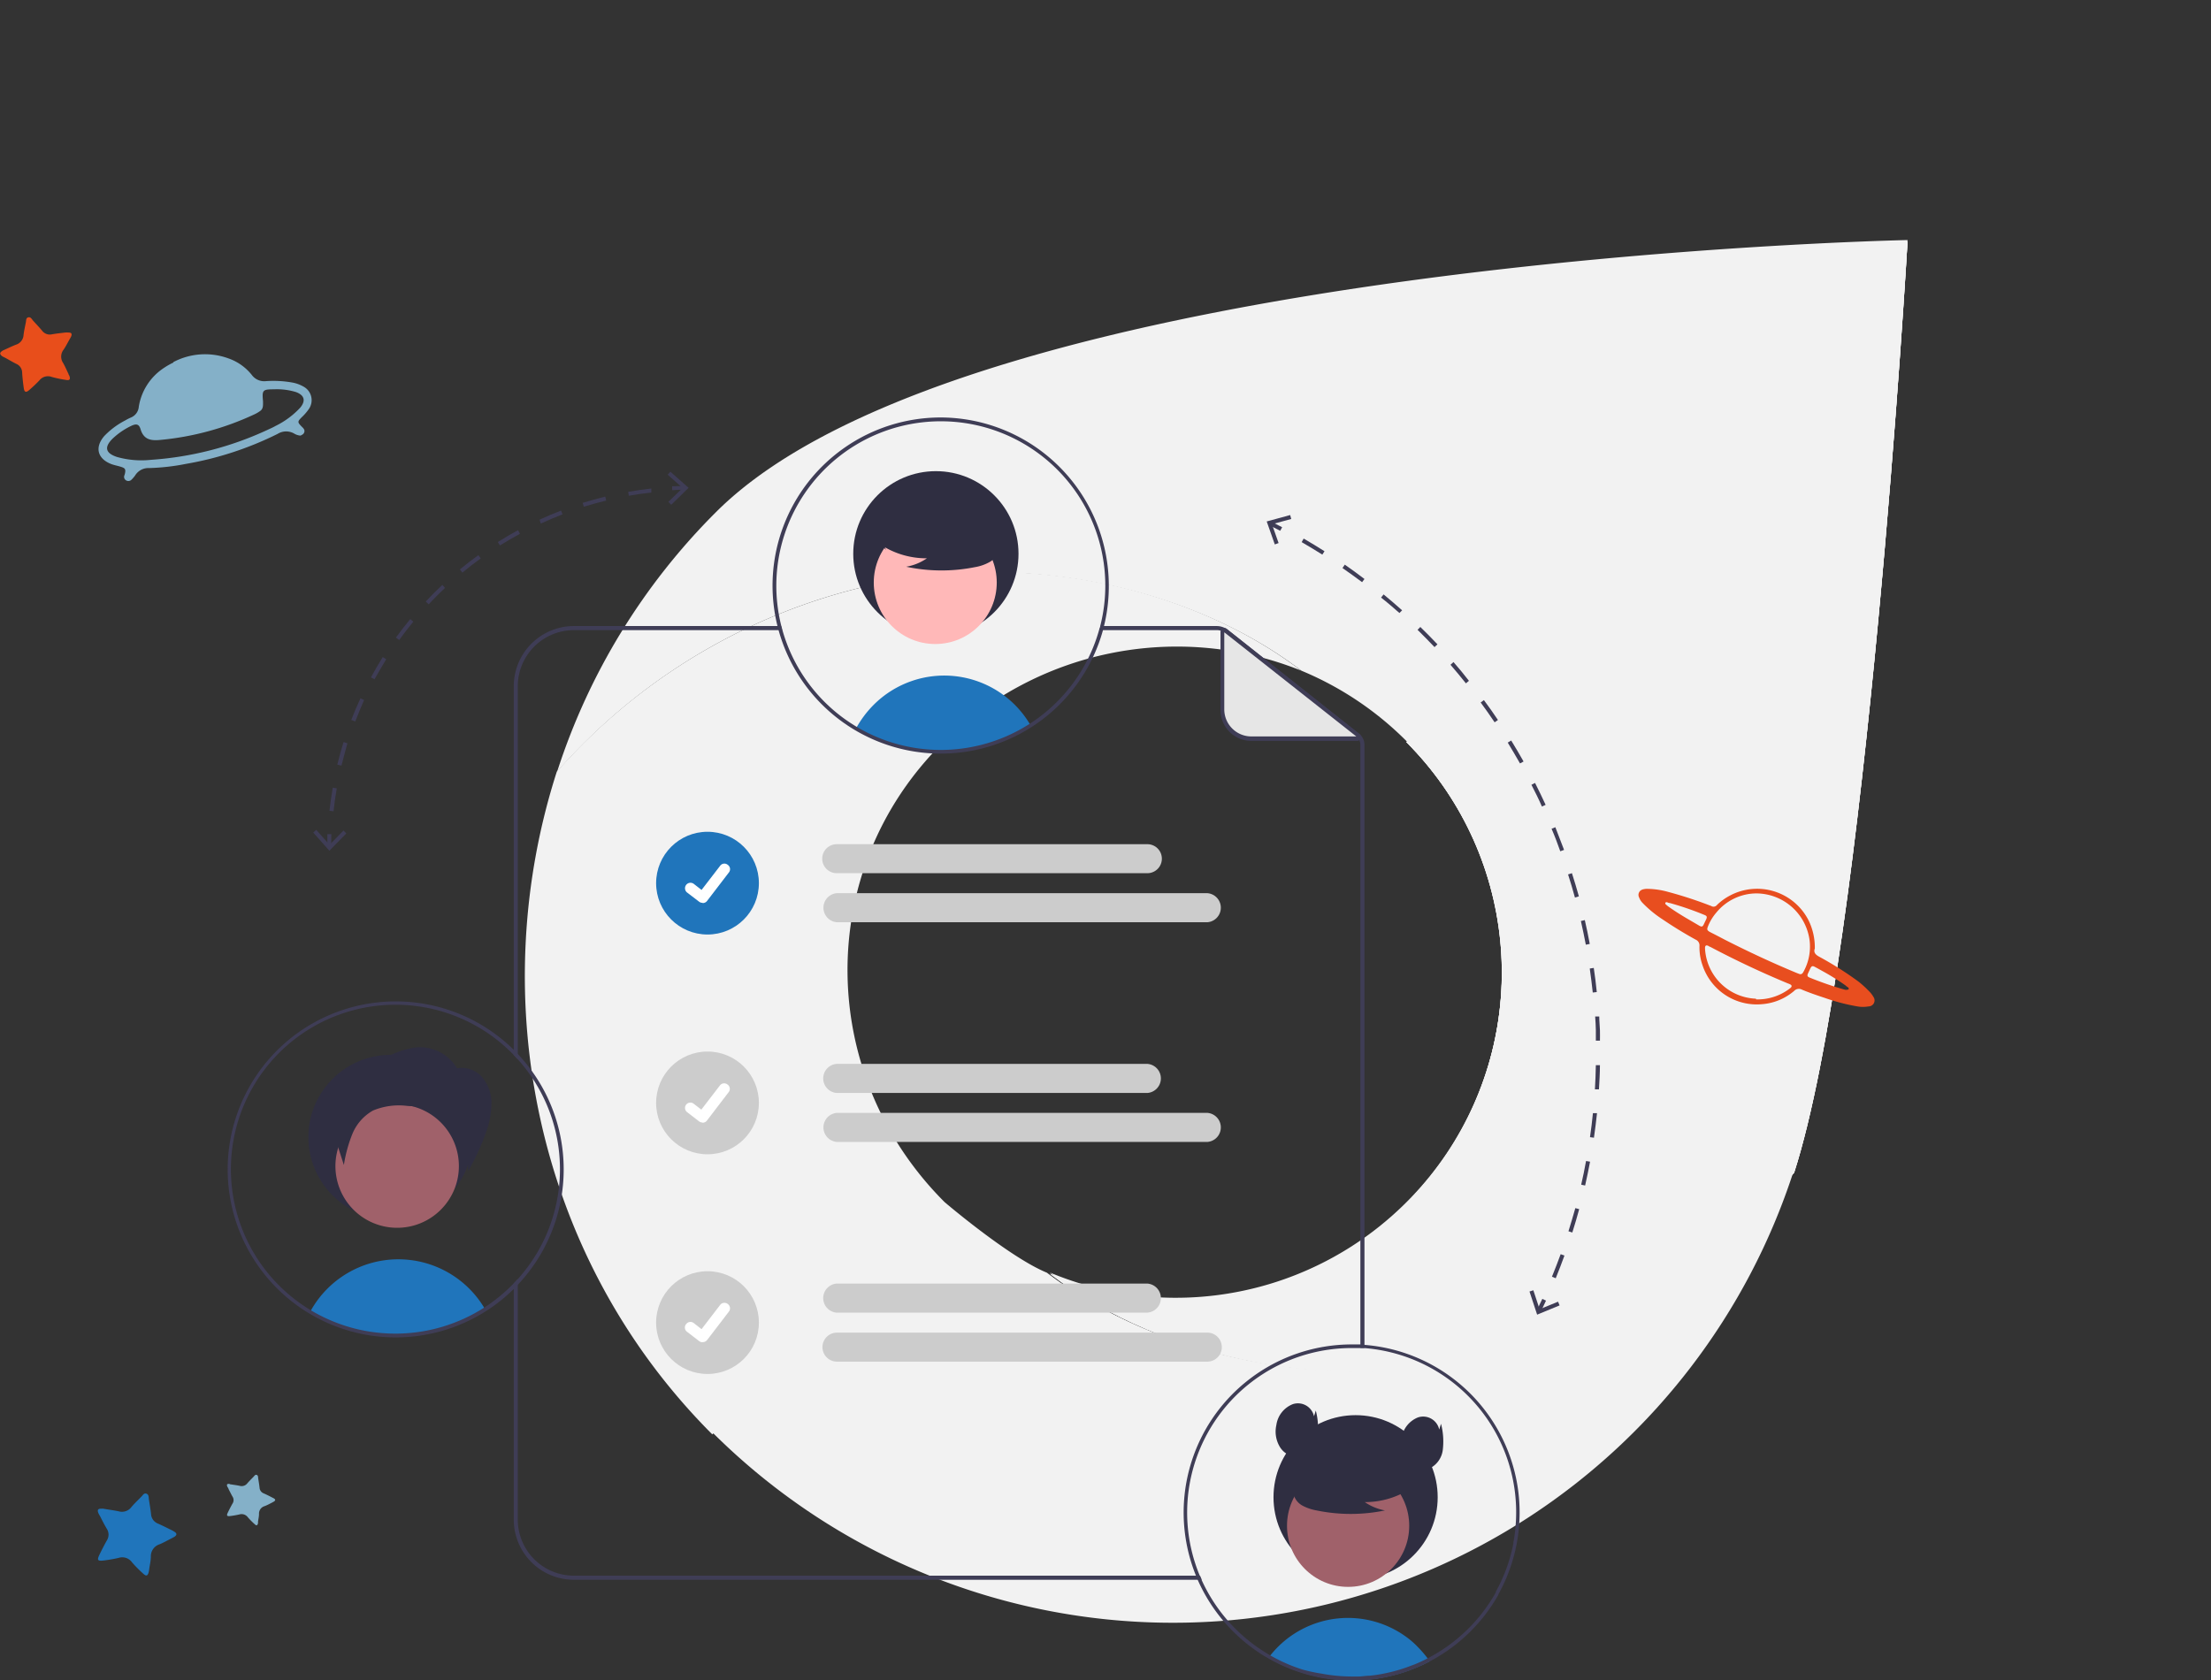
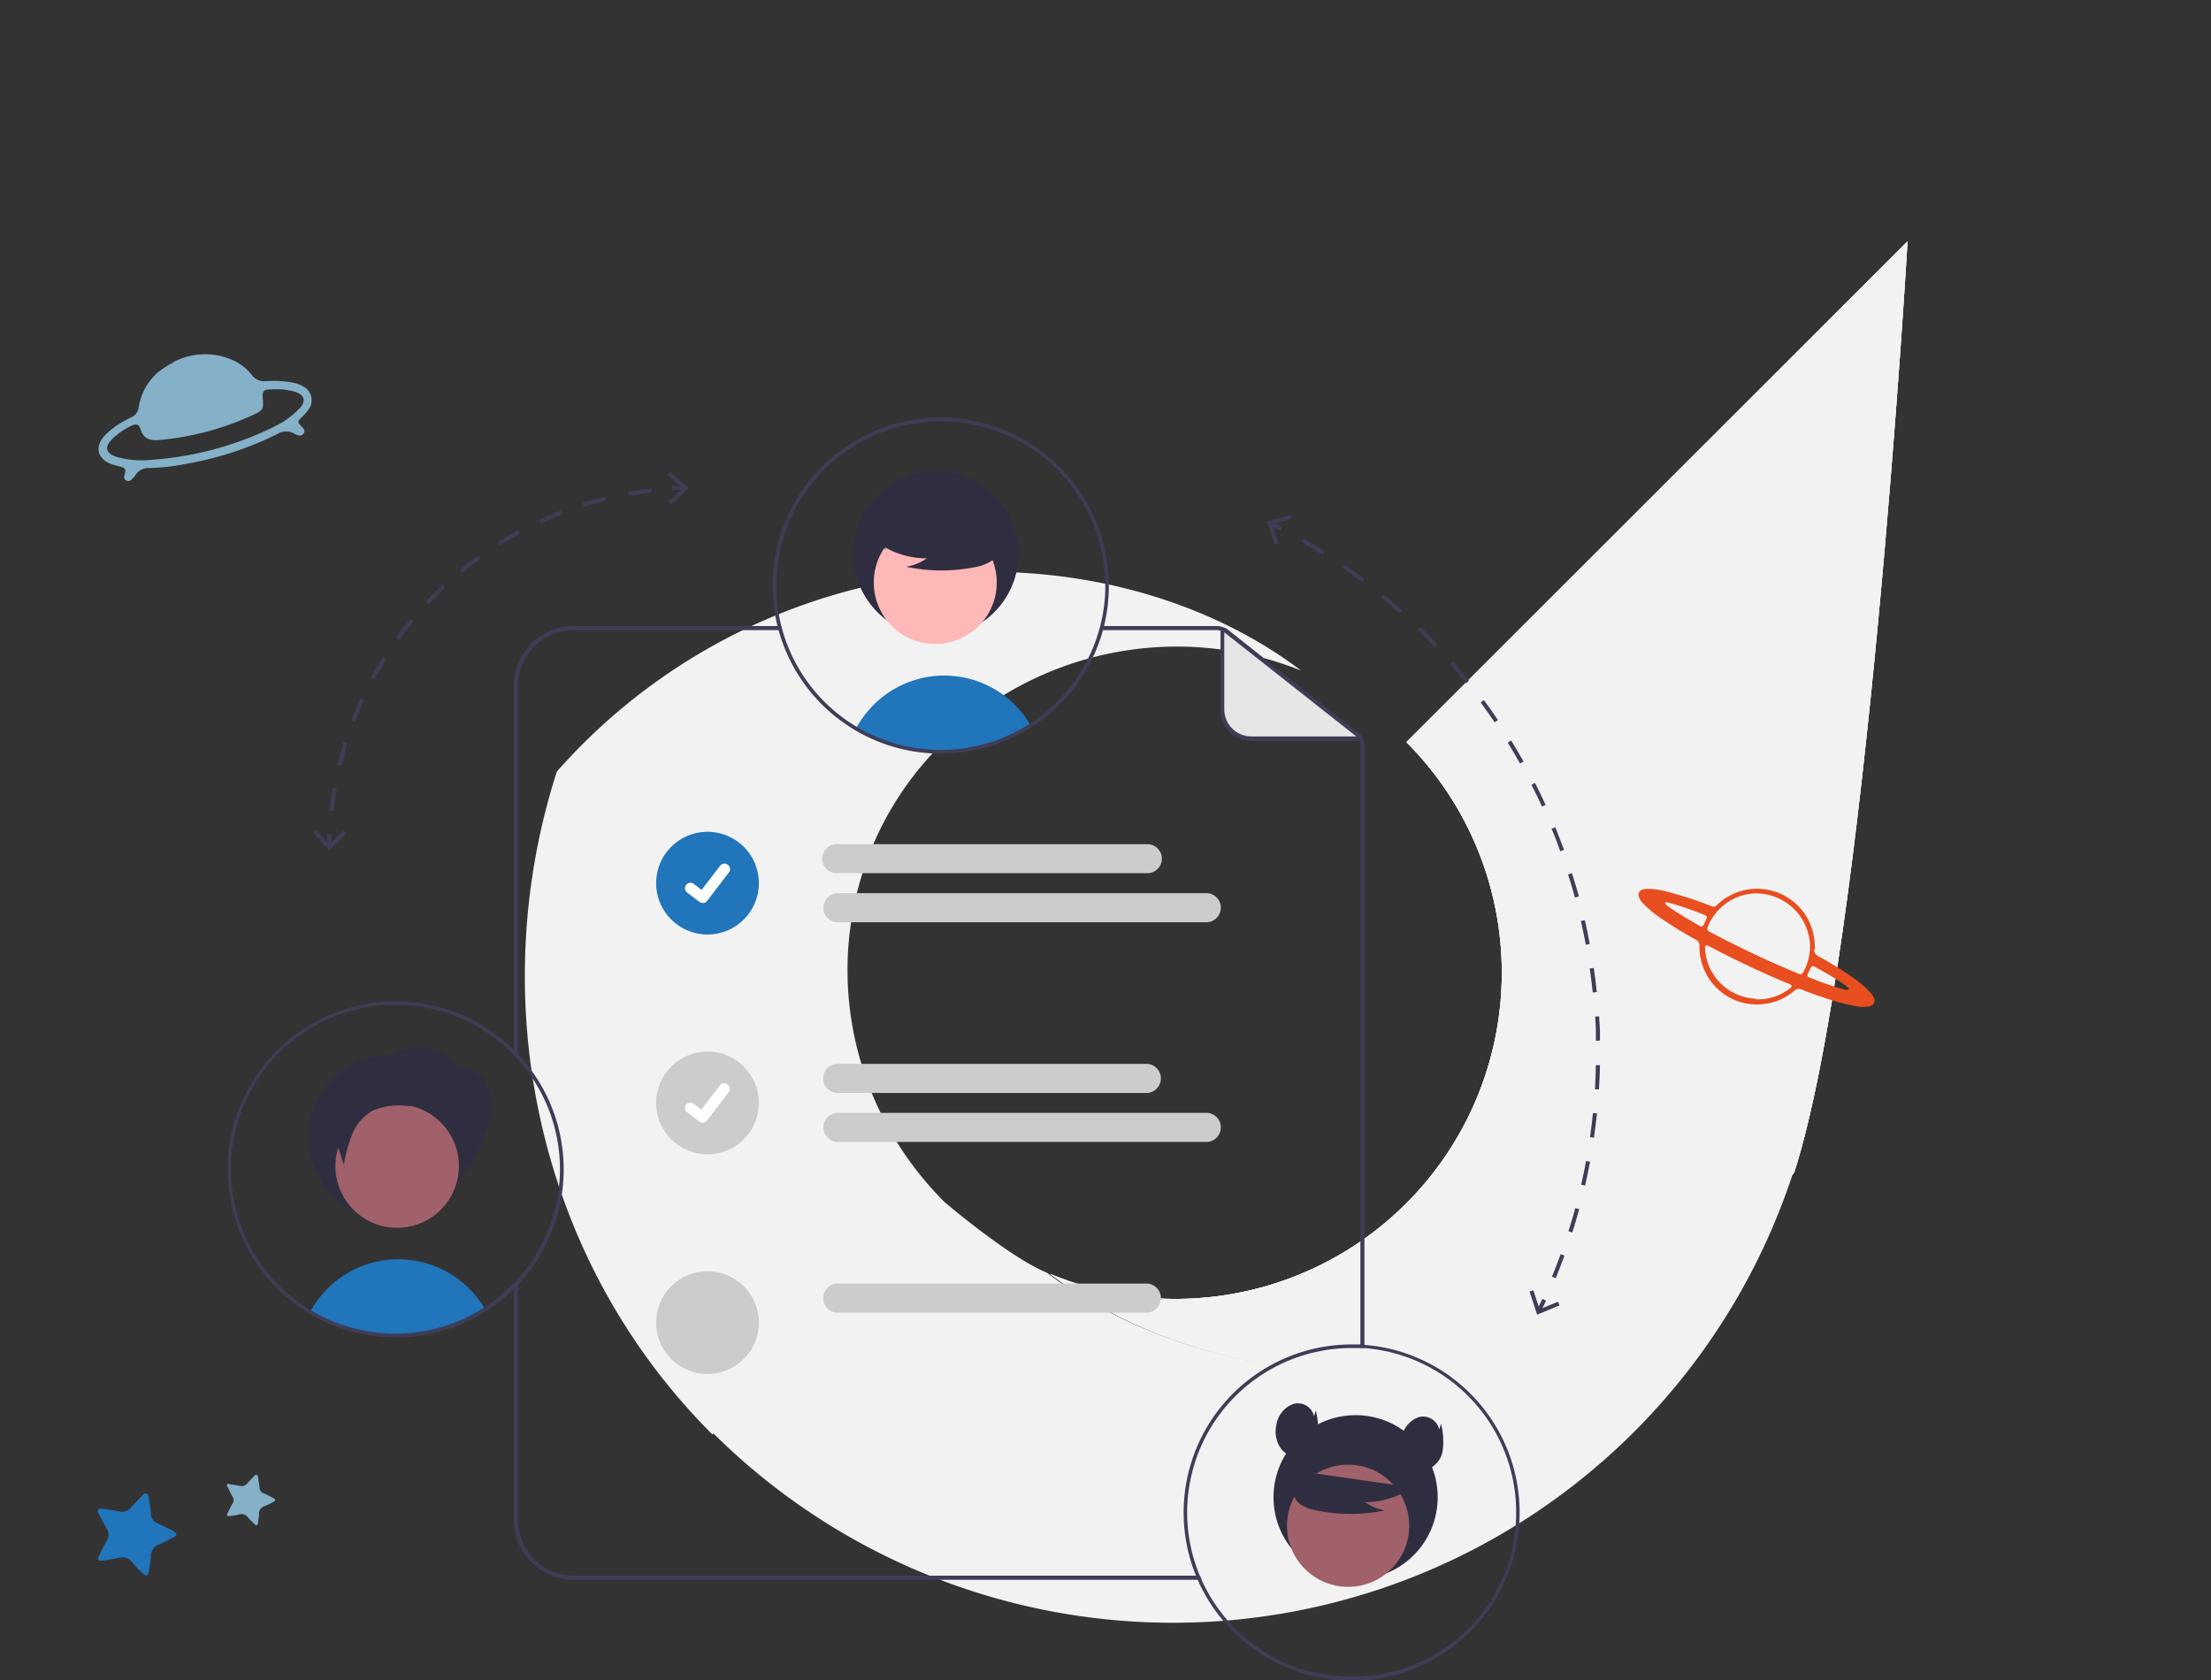
<svg xmlns="http://www.w3.org/2000/svg" viewBox="0 0 286.57 217.84">
  <rect x="0" y="0" width="286.57" height="217.84" fill="#333333" stroke="none" />
  <defs>
    <style>.cls-1{fill:none;}.cls-2{fill:#f2f2f2;}.cls-3{clip-path:url(#clip-path);}.cls-4{clip-path:url(#clip-path-2);}.cls-5{clip-path:url(#clip-path-3);}.cls-6{fill:#84b0c8;}.cls-7{fill:#e84e1f;}.cls-8{fill:#e84e1b;}.cls-9{fill:#2075bb;}.cls-10{fill:#3f3d56;}.cls-11{fill:#e6e6e6;}.cls-12{fill:#ccc;}.cls-13{fill:#fff;}.cls-14{fill:#2f2e41;}.cls-15{fill:#a0616a;}.cls-16{fill:#ffb8b8;}</style>
    <clipPath id="clip-path" transform="translate(-7.07 30.47)">
      <path class="cls-1" d="M189.35,65.74a42.29,42.29,0,0,1-46.2,68.92c15.12,11.48,37.21,15.31,55.66,11.1a76.53,76.53,0,0,0,40.8-24.2C249,92.43,254.31.81,254.31.81Z" />
    </clipPath>
    <clipPath id="clip-path-2" transform="translate(-7.07 30.47)">
      <rect class="cls-1" x="125.1" y="-12.65" width="147.24" height="176.06" />
    </clipPath>
    <clipPath id="clip-path-3" transform="translate(-7.07 30.47)">
      <rect class="cls-1" x="117.92" y="11.13" width="161.61" height="128.5" transform="translate(99.68 263.43) rotate(-83)" />
    </clipPath>
  </defs>
  <g id="Livello_29" data-name="Livello 29">
    <path class="cls-2" d="M198.61,145.67c-18.5,4.23-40.67.39-55.85-11.15-4.89-2-13.26-9.15-13.26-9.15C113,108.89,112.59,82.49,129.08,66a43.18,43.18,0,0,1,46.62-9.54c-15.13-11.49-37-15.47-56-11A76.86,76.86,0,0,0,79.24,69.56c-9.37,29.14-2.93,62.83,20.15,85.92l.14-.13a84.54,84.54,0,0,0,140-33.95,76.93,76.93,0,0,1-40.95,24.28" transform="translate(-7.07 30.47)" />
-     <path class="cls-2" d="M99.88,35.91a83.79,83.79,0,0,0-20.6,33.66,76.59,76.59,0,0,1,40.81-24.2c18.44-4.2,40.53-.38,55.66,11.11a41.85,41.85,0,0,1,13.6,9.11,42.28,42.28,0,0,1-46.2,68.91c15.12,11.48,37.21,15.31,55.66,11.1a76.53,76.53,0,0,0,40.8-24.2C249,92.27,254.31.65,254.31.65S132.72,3.06,99.88,35.91" transform="translate(-7.07 30.47)" />
    <g class="cls-3">
      <rect class="cls-2" x="118.03" y="17.81" width="147.24" height="176.06" />
      <g class="cls-4">
        <polygon class="cls-2" points="118.03 178.22 137.73 17.81 265.27 33.47 245.58 193.88 118.03 178.22" />
        <g class="cls-5">
          <rect class="cls-2" x="102.37" y="-8.42" width="192.7" height="167.6" transform="translate(92.62 293.89) rotate(-83)" />
        </g>
      </g>
    </g>
    <path class="cls-6" d="M29.54,16.47A8.81,8.81,0,0,1,36.7,16a6.67,6.67,0,0,1,3,2.13,2,2,0,0,0,1.84.81,13.85,13.85,0,0,1,3.46.19,4.53,4.53,0,0,1,1.41.52,2,2,0,0,1,.68,2.92,6.45,6.45,0,0,1-.86,1c-.64.64-.63.68,0,1.32a1.27,1.27,0,0,1,.27.34.53.53,0,0,1-.3.67A.5.5,0,0,1,46,26a1.86,1.86,0,0,1-.83-.28,2.09,2.09,0,0,0-2.12.06,43,43,0,0,1-11.89,3.89,28.33,28.33,0,0,1-4.78.54,2,2,0,0,0-1.79.95,3.87,3.87,0,0,1-.46.54.57.57,0,0,1-.74.09.52.52,0,0,1-.2-.63,2,2,0,0,0,.08-.26c.11-.55,0-.68-.49-.84s-.87-.21-1.29-.37c-1.8-.7-2.17-2.18-.89-3.65a10.25,10.25,0,0,1,2.69-2,6.1,6.1,0,0,1,.72-.37,1.66,1.66,0,0,0,1.05-1.42,7.41,7.41,0,0,1,3.09-4.91,9.68,9.68,0,0,1,1.39-.81M41.66,25.3c.37-.18.76-.34,1.12-.55A10.86,10.86,0,0,0,46,22.36c.73-.9.51-1.6-.56-2A8.4,8.4,0,0,0,42.59,20c-1.47,0-1.57.09-1.43,1.54,0,.5.06,1-.4,1.29a4.51,4.51,0,0,1-.77.44,36.77,36.77,0,0,1-12.25,3.3c-1.21.11-2.07-.11-2.46-1.42-.2-.65-.55-.72-1.2-.41a9.3,9.3,0,0,0-2.42,1.66c-1.11,1.1-.92,1.88.57,2.37a11.63,11.63,0,0,0,4.42.37,42.54,42.54,0,0,0,15-3.84" transform="translate(-7.07 30.47)" />
    <path class="cls-7" d="M242.28,92.52c-.18.53.15.81.64,1.07A43.8,43.8,0,0,1,248,96.82,14.16,14.16,0,0,1,249.29,98a3.4,3.4,0,0,1,.6.77.78.78,0,0,1-.63,1.23,4.22,4.22,0,0,1-1.46,0,26,26,0,0,1-4.27-1.12c-1-.33-2-.67-2.92-1.06a.84.84,0,0,0-1,.17,7.23,7.23,0,0,1-4.15,1.72,7.41,7.41,0,0,1-7.73-5.06,7,7,0,0,1-.39-2.48.81.81,0,0,0-.48-.82q-2.22-1.22-4.31-2.64a14.76,14.76,0,0,1-2.56-2.1,2,2,0,0,1-.47-.73.72.72,0,0,1,.35-1,.64.64,0,0,1,.18-.06,2,2,0,0,1,.6-.06,10.5,10.5,0,0,1,2.61.39,53.28,53.28,0,0,1,5.49,1.79.42.42,0,0,1,.14.06.56.56,0,0,0,.71-.14,7.19,7.19,0,0,1,1.71-1.24,7.48,7.48,0,0,1,10.1,3.09c.1.2.2.4.28.6a8,8,0,0,1,.6,3.24m-7.6-7.2a6.76,6.76,0,0,0-5.16,2.48,6.29,6.29,0,0,0-1.12,1.88c-.11.31-.07.42.21.6l.26.14c.6.3,1.19.61,1.78.92,3.05,1.55,6.16,3,9.32,4.31l.32.12a.35.35,0,0,0,.43-.15,2.75,2.75,0,0,0,.17-.29,6.75,6.75,0,0,0,.72-3.87,7,7,0,0,0-6.93-6.14m0,13.74a6.86,6.86,0,0,0,4.22-1.31l.27-.21c.14-.15.13-.27,0-.38a1.84,1.84,0,0,0-.38-.17q-5.15-2.14-10.08-4.75c-.09,0-.18-.1-.26-.13-.27-.12-.39,0-.4.25v.12A6.88,6.88,0,0,0,234.65,99m11.72-1.16c.13,0,.25,0,.3-.07s0-.21-.12-.27-.23-.19-.35-.27a31.49,31.49,0,0,0-2.68-1.68c-.42-.23-.83-.47-1.26-.69-.26-.14-.4-.09-.54.19l-.3.65c-.15.32-.11.44.24.58a42.49,42.49,0,0,0,4.41,1.52l.3.07m-23.2-11.38c-.12,0-.21,0-.25.07a.2.2,0,0,0,.07.23l.26.22c.76.55,1.57,1.06,2.38,1.54l1.71,1c.3.16.41.12.56-.19s.18-.39.28-.58c.18-.39.15-.51-.25-.66a38.42,38.42,0,0,0-4.42-1.52c-.12,0-.25-.06-.33-.08" transform="translate(-7.07 30.47)" />
-     <path class="cls-8" d="M7.37,15c.57-.25,1.15-.54,1.75-.78a1.39,1.39,0,0,0,1-1.23c.06-.56.19-1.1.3-1.67.05-.24,0-.58.32-.65s.44.23.61.42c.39.43.79.85,1.17,1.3a1.24,1.24,0,0,0,1.28.48c.57-.1,1.15-.16,1.72-.23a3.28,3.28,0,0,1,.43,0c.37,0,.48.15.35.49-.06.13-.13.25-.2.37-.26.45-.49.93-.79,1.36a1.47,1.47,0,0,0-.05,1.74c.26.46.46.94.69,1.41,0,.09.09.18.12.27.15.42,0,.59-.4.51a15.31,15.31,0,0,1-1.88-.39,1.41,1.41,0,0,0-1.62.45,17.11,17.11,0,0,1-1.31,1.24c-.42.37-.63.3-.71-.26s-.17-1.32-.21-2a1.24,1.24,0,0,0-.76-1.13c-.48-.24-.95-.52-1.42-.78l-.38-.19C7,15.45,7,15.24,7.4,15" transform="translate(-7.07 30.47)" />
    <path class="cls-9" d="M20.36,165.1c.67.12,1.38.21,2.07.35a1.54,1.54,0,0,0,1.66-.53c.4-.48.85-.9,1.29-1.35.19-.19.36-.53.68-.4s.27.48.31.75c.1.64.21,1.27.28,1.9a1.4,1.4,0,0,0,.88,1.22c.59.26,1.16.55,1.73.83a3.3,3.3,0,0,1,.41.23c.35.22.35.43,0,.66l-.4.22c-.52.25-1,.55-1.55.76a1.63,1.63,0,0,0-1.1,1.57c0,.58-.15,1.14-.22,1.71a3.23,3.23,0,0,1-.06.33c-.12.47-.32.55-.67.22a16.22,16.22,0,0,1-1.49-1.5,1.55,1.55,0,0,0-1.76-.57c-.64.14-1.29.26-2,.34s-.76-.11-.5-.67.65-1.31,1-1.94a1.4,1.4,0,0,0,0-1.5c-.31-.52-.56-1-.84-1.57-.08-.14-.16-.27-.23-.41-.22-.49-.09-.67.45-.63" transform="translate(-7.07 30.47)" />
    <path class="cls-6" d="M36.85,161.94c.42.07.85.12,1.28.21a.93.93,0,0,0,1-.33c.25-.29.52-.55.79-.83.12-.12.23-.33.43-.25s.16.3.19.47c.06.39.13.78.17,1.17a.85.85,0,0,0,.54.75c.37.16.72.34,1.07.52l.25.13c.22.14.22.27,0,.41l-.25.14c-.32.16-.63.34-1,.47a1,1,0,0,0-.68,1c0,.35-.09.7-.13,1a1.18,1.18,0,0,1,0,.2c-.07.29-.2.35-.41.14a9,9,0,0,1-.92-.93,1,1,0,0,0-1.08-.35c-.4.09-.81.16-1.21.21s-.47-.07-.31-.41.4-.81.62-1.2a.81.81,0,0,0,0-.92c-.18-.32-.34-.65-.52-1,0-.09-.09-.17-.13-.25-.14-.31-.06-.42.27-.39" transform="translate(-7.07 30.47)" />
  </g>
  <g id="lead_CRM" data-name="lead CRM">
    <g id="_1" data-name="1">
      <path class="cls-10" d="M162.61,173.8H81.45a7.28,7.28,0,0,1-7.27-7.27v-31.2c-.17.2-.34.39-.52.57v30.63a7.8,7.8,0,0,0,7.79,7.8h81.39C162.76,174.16,162.69,174,162.61,173.8ZM74.18,58.49a7.28,7.28,0,0,1,7.27-7.27h27l-.14-.53H81.45a7.8,7.8,0,0,0-7.79,7.8v47.83c.18.18.35.37.52.56Zm109,6.13L166.21,51.19a2.32,2.32,0,0,0-1.43-.5H149.69c0,.18-.09.35-.14.53h15.23a1.75,1.75,0,0,1,1.1.38l17,13.43a1.38,1.38,0,0,1,.51,1.07v78.18c.18,0,.35,0,.53,0V66.1a1.87,1.87,0,0,0-.72-1.48Z" transform="translate(-7.07 30.47)" />
      <path class="cls-11" d="M182.94,65.31H169.26a3.76,3.76,0,0,1-3.77-3.76h0V51.44a.23.23,0,0,1,.23-.24.2.2,0,0,1,.15.06l17.22,13.63a.24.24,0,0,1,0,.33A.21.21,0,0,1,182.94,65.31Z" transform="translate(-7.07 30.47)" />
      <path class="cls-10" d="M182.94,65.58H169.26a4,4,0,0,1-4-4V51.44a.5.5,0,0,1,.49-.5.47.47,0,0,1,.31.11l17.22,13.64a.5.5,0,0,1-.31.89Zm0-.53ZM165.75,51.5v10a3.51,3.51,0,0,0,3.51,3.5h13.6Z" transform="translate(-7.07 30.47)" />
      <path class="cls-12" d="M155.78,82.73H115.52a1.88,1.88,0,1,1,0-3.76h40.26a1.88,1.88,0,1,1,0,3.76Z" transform="translate(-7.07 30.47)" />
      <path class="cls-12" d="M163.55,89.09h-48a1.89,1.89,0,0,1,0-3.77h48a1.89,1.89,0,0,1,0,3.77Z" transform="translate(-7.07 30.47)" />
      <path class="cls-12" d="M155.78,111.22H115.52a1.89,1.89,0,0,1,0-3.77h40.26a1.89,1.89,0,0,1,0,3.77Z" transform="translate(-7.07 30.47)" />
      <path class="cls-12" d="M163.55,117.57h-48a1.89,1.89,0,0,1,0-3.77h48a1.89,1.89,0,0,1,0,3.77Z" transform="translate(-7.07 30.47)" />
      <path class="cls-12" d="M155.78,139.7H115.52a1.89,1.89,0,0,1,0-3.77h40.26a1.89,1.89,0,0,1,0,3.77Z" transform="translate(-7.07 30.47)" />
-       <path class="cls-12" d="M163.55,146.05h-48a1.88,1.88,0,1,1,0-3.76h48a1.88,1.88,0,0,1,0,3.76Z" transform="translate(-7.07 30.47)" />
      <circle id="a4ecd73b-08d8-48cc-a4e8-61145e733de3" class="cls-9" cx="91.7" cy="114.49" r="6.66" />
      <path id="e1436a23-a259-49e2-b8fe-799bdd526759-544" class="cls-13" d="M98.1,86.57a.68.68,0,0,1-.41-.14h0l-1.56-1.19A.7.7,0,0,1,97,84.12h0l1,.78,2.4-3.12a.68.68,0,0,1,1-.13h0v0a.68.68,0,0,1,.13,1l-2.81,3.67a.7.7,0,0,1-.56.28Z" transform="translate(-7.07 30.47)" />
      <circle id="be8a52d2-63f9-435f-813d-f0401f75b826" class="cls-12" cx="91.7" cy="142.98" r="6.66" />
      <path id="e3c7ab69-76f6-4704-bab0-1a6933653e72-545" class="cls-13" d="M98.1,115.05a.68.68,0,0,1-.41-.14h0l-1.56-1.2a.69.69,0,1,1,.84-1.1l1,.77,2.4-3.12a.69.69,0,0,1,1-.13h0v0a.68.68,0,0,1,.13,1l-2.81,3.68a.72.72,0,0,1-.56.27Z" transform="translate(-7.07 30.47)" />
      <circle id="fc7f6027-3824-4a0f-8274-ead5998d3b8e" class="cls-12" cx="91.7" cy="171.46" r="6.66" />
-       <path id="a068fab7-b499-433d-8534-b02b75008e19-546" class="cls-13" d="M98.1,143.53a.68.68,0,0,1-.41-.14h0l-1.56-1.2a.68.68,0,0,1-.13-1,.69.69,0,0,1,1-.13l1,.78,2.4-3.13a.7.7,0,0,1,1-.13h0v0a.69.69,0,0,1,.13,1l-2.81,3.67a.72.72,0,0,1-.56.27Z" transform="translate(-7.07 30.47)" />
-       <path class="cls-9" d="M192.34,184.91c-.37.2-.75.39-1.14.56s-.71.31-1.08.45l-.4.15a21.24,21.24,0,0,1-3.3.91c-.55.11-1.12.2-1.69.26s-.94.09-1.42.11-.68,0-1,0a22.15,22.15,0,0,1-4.06-.38c-.35-.06-.69-.14-1-.22a22,22,0,0,1-4.77-1.76l-.4-.21-.6-.34.3-.38a12.84,12.84,0,0,1,18.07-1.93,11.5,11.5,0,0,1,1,.93,15.08,15.08,0,0,1,1.23,1.42Z" transform="translate(-7.07 30.47)" />
      <circle class="cls-14" cx="175.7" cy="194.1" r="10.64" />
      <circle class="cls-15" cx="174.73" cy="197.8" r="7.92" />
-       <path class="cls-14" d="M190.12,162.36a10.82,10.82,0,0,1-6.16,1.9,6.78,6.78,0,0,0,2.62,1.08,21.9,21.9,0,0,1-8.87,0,6.13,6.13,0,0,1-1.86-.64,2.4,2.4,0,0,1-1.15-1.54c-.19-1.11.68-2.12,1.58-2.8a11.61,11.61,0,0,1,9.74-1.95,5.38,5.38,0,0,1,2.89,1.64,2.64,2.64,0,0,1,.24,3.12Z" transform="translate(-7.07 30.47)" />
+       <path class="cls-14" d="M190.12,162.36a10.82,10.82,0,0,1-6.16,1.9,6.78,6.78,0,0,0,2.62,1.08,21.9,21.9,0,0,1-8.87,0,6.13,6.13,0,0,1-1.86-.64,2.4,2.4,0,0,1-1.15-1.54c-.19-1.11.68-2.12,1.58-2.8Z" transform="translate(-7.07 30.47)" />
      <path class="cls-10" d="M183.88,143.82l-.53,0c-.35,0-.71,0-1.07,0a21.79,21.79,0,0,0-20.19,30c.07.18.14.36.22.53a22,22,0,0,0,8.62,9.86l.14.08.35.2.59.34.41.21a22,22,0,0,0,4.77,1.76l1,.22a22.15,22.15,0,0,0,4.06.38c.34,0,.69,0,1,0s.95-.06,1.42-.11,1.13-.15,1.69-.26a22.38,22.38,0,0,0,3.3-.9l.4-.16c.37-.14.72-.29,1.08-.45s.77-.36,1.15-.56a22,22,0,0,0,9-8.71l0-.06a21.8,21.8,0,0,0-17.47-32.32Zm19.35,25.75a21.1,21.1,0,0,1-2.28,6.29l0,.1a21.42,21.42,0,0,1-8.84,8.55c-.37.2-.75.38-1.13.55s-.65.28-1,.4l-.42.16a20.38,20.38,0,0,1-2.84.81,17.79,17.79,0,0,1-2.17.34c-.45,0-.91.09-1.36.1-.3,0-.59,0-.89,0a21.61,21.61,0,0,1-3.93-.37A22.62,22.62,0,0,1,176,186a20.77,20.77,0,0,1-3.39-1.38l-.38-.2-.53-.29-.39-.23-.22-.14a21.45,21.45,0,0,1-8.27-9.39c-.08-.17-.15-.35-.23-.53a21.32,21.32,0,0,1,19.67-29.55c.36,0,.72,0,1.07,0,.18,0,.35,0,.53,0a21.34,21.34,0,0,1,19.66,22.89,20.75,20.75,0,0,1-.31,2.37Z" transform="translate(-7.07 30.47)" />
      <path class="cls-14" d="M177.38,153.14a2.13,2.13,0,0,0-2.74-1.58,3.41,3.41,0,0,0-2.14,2.71,3.85,3.85,0,0,0,.52,2.94,2.67,2.67,0,0,0,2.65,1.15,3.1,3.1,0,0,0,2.16-2.5,9,9,0,0,0-.22-3.47Z" transform="translate(-7.07 30.47)" />
      <path class="cls-14" d="M193.61,154.86a2.13,2.13,0,0,0-2.75-1.58,3.42,3.42,0,0,0-2.13,2.71,3.85,3.85,0,0,0,.52,2.94,2.67,2.67,0,0,0,2.65,1.15,3.1,3.1,0,0,0,2.16-2.5,9,9,0,0,0-.22-3.47Z" transform="translate(-7.07 30.47)" />
      <path class="cls-9" d="M140.65,63.62A21.57,21.57,0,0,1,118,64a13.46,13.46,0,0,1,2.28-3.07,12.93,12.93,0,0,1,20.33,2.57A.64.64,0,0,1,140.65,63.62Z" transform="translate(-7.07 30.47)" />
      <circle class="cls-14" cx="121.3" cy="71.79" r="10.71" />
      <circle class="cls-16" cx="121.22" cy="75.52" r="7.97" />
      <path class="cls-14" d="M121,40a10.86,10.86,0,0,0,6.2,1.91A6.67,6.67,0,0,1,124.52,43a22,22,0,0,0,8.93.05,5.86,5.86,0,0,0,1.87-.65,2.29,2.29,0,0,0,1.15-1.54c.2-1.12-.67-2.13-1.58-2.82a11.69,11.69,0,0,0-9.81-2,5.35,5.35,0,0,0-2.9,1.64,2.66,2.66,0,0,0-.25,3.14Z" transform="translate(-7.07 30.47)" />
      <path class="cls-10" d="M129,23.65a21.8,21.8,0,0,0-21.17,27l.14.53a21.81,21.81,0,0,0,42.07,0c0-.18.09-.35.13-.53a21.85,21.85,0,0,0-21.17-27Zm20.67,27c0,.18-.09.35-.14.53a21.32,21.32,0,0,1-41.06,0l-.14-.53a21.32,21.32,0,1,1,42-5.18,21,21,0,0,1-.65,5.18Z" transform="translate(-7.07 30.47)" />
      <path class="cls-9" d="M69.94,139.25a21.59,21.59,0,0,1-22.69.37l.12-.21a13,13,0,0,1,22.45-.36.21.21,0,0,1,0,.06Z" transform="translate(-7.07 30.47)" />
      <path class="cls-14" d="M68.36,117a10.66,10.66,0,1,1,0-.11Z" transform="translate(-7.07 30.47)" />
      <path class="cls-15" d="M66,123.61a7.36,7.36,0,0,1-.42.9,8,8,0,1,1-3.18-10.82h0A8,8,0,0,1,66,123.61Z" transform="translate(-7.07 30.47)" />
      <path class="cls-10" d="M74.18,106.17c-.17-.19-.34-.37-.52-.54a21.78,21.78,0,1,0,0,31l.52-.54A21.78,21.78,0,0,0,74.18,106.17Zm-.52,29.73a21.55,21.55,0,0,1-3.84,3.15h0a21.33,21.33,0,0,1-22.43.36h0a21.32,21.32,0,1,1,26.29-33.09c.18.18.35.37.52.56a21.3,21.3,0,0,1,0,28.45C74,135.53,73.84,135.72,73.66,135.9Z" transform="translate(-7.07 30.47)" />
      <path class="cls-14" d="M66.33,108.06a5.63,5.63,0,0,0-5.2-2.76,10.9,10.9,0,0,0-3.14.88l-5.17,2c-1.34.53-2.81,1.17-3.39,2.48a5.57,5.57,0,0,0,.27,3.9l1.94,6a18.19,18.19,0,0,1,1.09-4,6.18,6.18,0,0,1,2.68-3.06,8.68,8.68,0,0,1,4.44-.6c2.13.1,4.46.37,6,1.88a6.19,6.19,0,0,1,1.57,3.07,18.58,18.58,0,0,1,.33,3.49,29.49,29.49,0,0,0,2.21-4.73,11.66,11.66,0,0,0,.81-3.83,5.27,5.27,0,0,0-1.23-3.63A3.52,3.52,0,0,0,66,108.09" transform="translate(-7.07 30.47)" />
      <path class="cls-10" d="M50,79.26H49.5c0-.53,0-1.06,0-1.59l.52,0C50,78.22,50,78.74,50,79.26Z" transform="translate(-7.07 30.47)" />
      <path class="cls-10" d="M50.3,74.7l-.53-.06c.11-1,.26-2,.43-3l.52.09C50.55,72.71,50.4,73.71,50.3,74.7Zm1-5.92-.51-.12c.24-1,.51-2,.81-2.93l.5.16C51.84,66.84,51.57,67.81,51.33,68.78Zm1.79-5.73-.49-.19c.36-.94.76-1.89,1.19-2.8l.47.22C53.87,61.18,53.48,62.12,53.12,63.05Zm2.52-5.46-.46-.25c.48-.89,1-1.77,1.53-2.63l.45.28c-.53.85-1,1.72-1.52,2.6Zm3.2-5.09-.43-.31c.59-.81,1.22-1.62,1.86-2.4l.4.33c-.63.77-1.25,1.57-1.83,2.38Zm3.82-4.63-.38-.36c.69-.74,1.41-1.46,2.15-2.15l.35.38c-.72.68-1.44,1.4-2.12,2.13ZM67,43.76l-.33-.41c.77-.64,1.58-1.26,2.4-1.85l.31.42c-.81.58-1.61,1.2-2.38,1.84Zm4.87-3.52-.28-.44c.85-.54,1.74-1.06,2.62-1.54l.25.47c-.87.47-1.75,1-2.59,1.51Zm5.28-2.86L77,36.9c.91-.42,1.85-.82,2.79-1.18l.19.49c-.93.36-1.86.75-2.76,1.17Zm5.59-2.16-.15-.5c1-.3,1.94-.57,2.93-.81l.12.51c-1,.24-1.94.51-2.9.8Zm5.84-1.41-.09-.52c1-.17,2-.32,3-.43l0,.52c-1,.11-2,.25-3,.43Z" transform="translate(-7.07 30.47)" />
      <path class="cls-10" d="M94.19,33.08l0-.52c.53,0,1.06,0,1.59-.05V33C95.24,33,94.71,33.06,94.19,33.08Z" transform="translate(-7.07 30.47)" />
      <polygon class="cls-10" points="44.89 108.04 44.52 107.67 42.71 109.52 40.99 107.58 40.6 107.93 42.69 110.29 44.89 108.04" />
      <polygon class="cls-10" points="87 65.44 86.63 65.06 88.48 63.26 86.54 61.54 86.89 61.15 89.25 63.24 87 65.44" />
      <path class="cls-10" d="M173,38.34l-1.39-.71.23-.47,1.41.72Z" transform="translate(-7.07 30.47)" />
      <path class="cls-10" d="M208.71,135.24l-.49-.2c.4-1,.78-1.95,1.13-2.92l.49.18C209.49,133.28,209.1,134.27,208.71,135.24Zm2.15-5.93-.5-.16c.31-1,.61-2,.89-3l.5.13C211.48,127.29,211.18,128.31,210.86,129.31Zm1.66-6.09-.51-.11c.23-1,.44-2,.63-3.07l.52.09c-.19,1-.41,2.07-.64,3.09Zm1.15-6.2-.52-.07c.15-1,.28-2.08.38-3.11l.53,0c-.11,1-.24,2.1-.39,3.13Zm.64-6.27-.52,0c.06-1,.1-2.09.12-3.13h.53c0,1-.07,2.11-.13,3.16Zm.12-6.31h-.52c0-.46,0-.91,0-1.37s-.05-1.18-.09-1.76l.53,0c0,.59.07,1.19.09,1.78s0,.92,0,1.38Zm-.92-6.24c-.11-1-.24-2.08-.39-3.11l.52-.08c.15,1,.29,2.09.39,3.13Zm-.9-6.2c-.19-1-.41-2.06-.64-3.07l.51-.12c.23,1,.45,2.06.64,3.09Zm-1.41-6.11c-.27-1-.57-2-.89-3l.5-.16c.32,1,.62,2,.9,3Zm-1.9-6c-.35-1-.73-2-1.13-2.92l.49-.2c.39,1,.78,2,1.13,2.94Zm-2.38-5.8c-.43-1-.89-1.9-1.36-2.82l.47-.24c.47.93.93,1.89,1.37,2.84Zm-2.84-5.59c-.51-.9-1.05-1.81-1.59-2.7l.45-.27c.55.89,1.08,1.8,1.6,2.72Zm-3.29-5.33c-.58-.87-1.19-1.73-1.81-2.57l.42-.31c.63.84,1.24,1.71,1.82,2.58Zm-3.72-5.05c-.65-.82-1.33-1.63-2-2.41l.39-.35c.69.79,1.37,1.61,2,2.43ZM193,53.42c-.72-.76-1.46-1.51-2.2-2.24l.36-.37c.75.73,1.5,1.48,2.22,2.25ZM188.45,49c-.78-.69-1.58-1.38-2.38-2l.33-.41c.81.67,1.62,1.36,2.4,2.06Zm-4.84-4c-.83-.62-1.69-1.24-2.54-1.83l.3-.44c.86.6,1.72,1.22,2.55,1.86Zm-5.15-3.57c-.88-.55-1.78-1.1-2.68-1.62l.26-.46c.91.53,1.82,1.08,2.7,1.64Z" transform="translate(-7.07 30.47)" />
      <path class="cls-10" d="M206.78,139.57l-.48-.23c.23-.47.45-1,.67-1.42l.48.22C207.23,138.61,207,139.09,206.78,139.57Z" transform="translate(-7.07 30.47)" />
      <polygon class="cls-10" points="165.23 70.58 165.72 70.4 164.86 67.96 167.36 67.28 167.22 66.77 164.18 67.6 165.23 70.58" />
      <polygon class="cls-10" points="198.24 167.43 198.74 167.27 199.55 169.73 201.94 168.75 202.14 169.23 199.23 170.43 198.24 167.43" />
    </g>
  </g>
</svg>